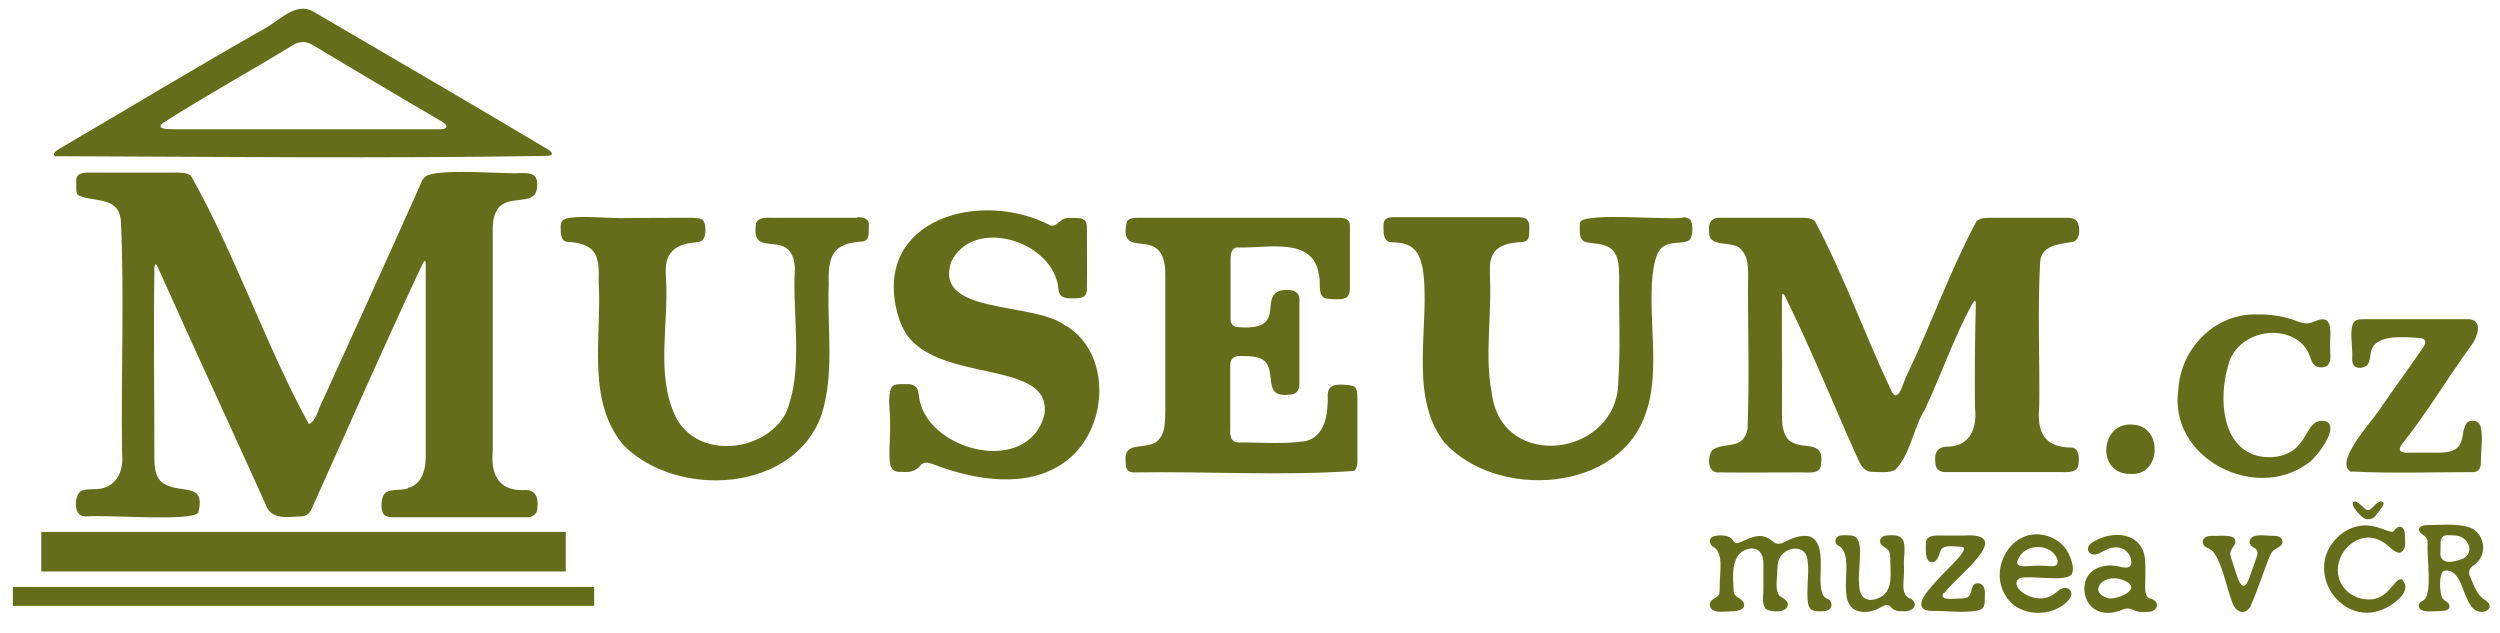
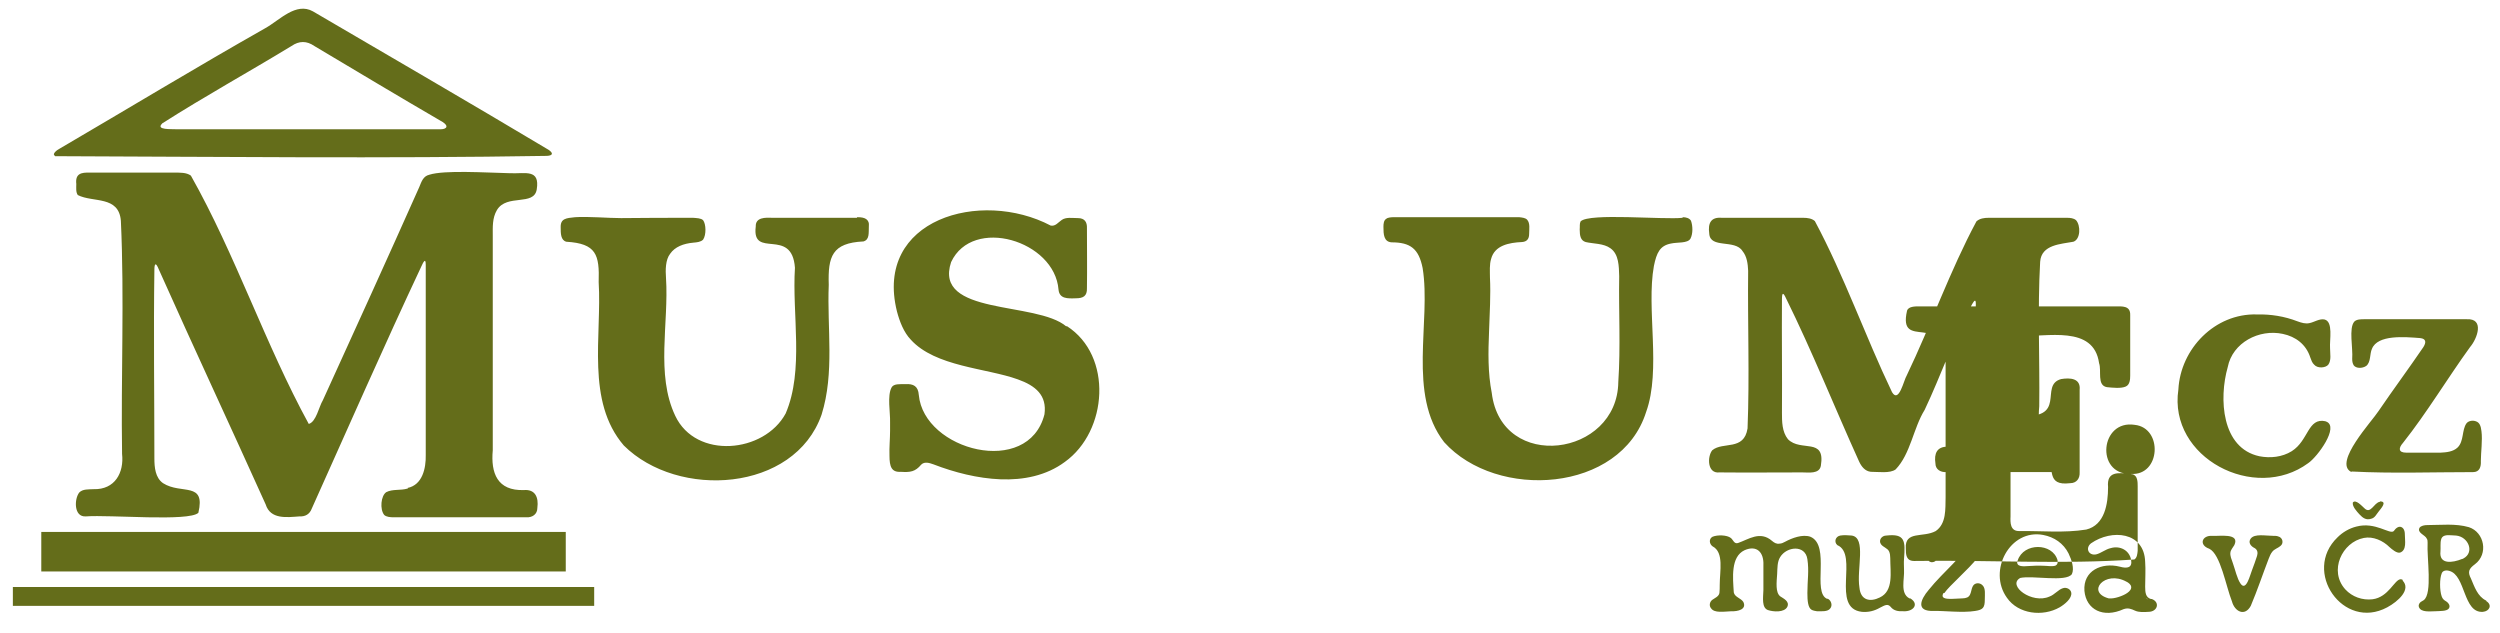
<svg xmlns="http://www.w3.org/2000/svg" id="Vrstva_1" data-name="Vrstva 1" version="1.1" viewBox="0 0 835.6 211.6">
  <defs>
    <style>
      .cls-1 {
        fill: #646d1a;
        stroke-width: 0px;
      }
    </style>
  </defs>
-   <path class="cls-1" d="M136.2,163.1c5-1,6.2-6.6,6.1-11,0-21.3,0-42.3,0-63.6,0-2.6-.9-.7-1.4.4-12.6,26.8-24.6,54.2-36.7,81.1-.7,1.9-2.2,2.7-4.1,2.6-4.2.3-9.7,1.1-11.3-4-11.8-26.2-24-52.3-35.7-78.5-1-2.5-1.5-2.2-1.5.2-.3,20.4,0,42.1,0,62.9,0,3,.3,6.5,2.9,8.3,6.1,3.9,14.3-.7,11.8,9.9-3.1,3-29.6.6-37.6,1.2-4.1.3-3.9-5.9-2.2-8,1.2-1.2,3.1-1,4.8-1.1,7.1.2,10.2-5.5,9.5-11.8-.4-26,.8-52-.4-77.9-.7-8.5-9.3-6-14.4-8.6-.7-1-.5-2.4-.5-3.7-.4-3.5,1.7-3.9,4.5-3.8,9.4,0,18.8,0,28.2,0,1.9,0,4.1-.1,5.6,1,14.9,26.4,24.9,56.5,39.4,83,2.5-.7,3.4-5.8,4.7-7.9,10.8-23.7,21.6-47.4,32.2-71.2.8-1.9,1.3-3.7,3.4-4.2,5.1-1.6,18.6-.7,27.1-.5,5,.2,9.9-1.5,8.8,5.4-.9,5.7-10,1.4-13.3,6.9-1.6,2.7-1.4,5.7-1.4,8.7,0,23.9,0,47.7,0,71.6-.7,7.6,1.5,13.6,10.4,13.3,3.7-.3,5,2.3,4.5,6,0,2.1-1.7,3.2-3.6,3.1-7.3,0-14.5,0-21.8,0-7.5,0-15.1,0-22.6,0-1.1,0-2.5-.1-3.2-.8-1.5-1.9-1.1-6.4.7-7.6,2.1-1.1,4.8-.5,7.1-1.2h.2ZM286.4,72.8c-9.4,0-18.8,0-28.3,0-2.3-.1-5.6-.2-5.5,2.9-1.4,11.1,12.1,0,13.1,13.8-1,15.6,3.1,34.2-3.1,48.7-7.2,13.3-30,15.4-36.9.8-6.6-13.9-2.1-31-3.1-46.1-.2-2.6-.2-6.1,1.4-8.1,1.6-2.3,4.4-3.4,7.8-3.7,1.1-.1,2.4-.2,3.2-1,1.1-1.6,1-5.2,0-6.5-.7-.7-2.2-.7-3.3-.8-8.1,0-16.1,0-24.1.1-4.3,0-11-.6-15.4-.3-2.9.3-4.9.4-4.8,3.4,0,2,0,4.3,1.9,4.8,10,.6,11.1,4.3,10.8,13.5,1.1,17.9-4.3,39.8,8.4,54.6,18.1,18,57,15.6,66.1-10.3,4.4-14,1.8-29,2.4-43.4-.3-9.5,1.1-14,11.6-14.5,2.1-.6,1.7-2.9,1.8-5,.3-2.5-1.5-3.1-3.7-3.1h-.2ZM562.4,72.8c-6.4.7-31.3-1.7-34.1,1.2-.4.8-.2,1.7-.3,2.7,0,2.1.3,3.7,2,4.2,2.5.6,6,.4,8.3,2.1,2.8,2,2.8,6,2.9,9.3-.2,11.8.5,23.6-.3,35.4-.3,25-39.1,30.2-42.3,3.6-1.3-6.6-1.2-13.6-.9-20.5.2-6.1.6-12.1.3-18.1,0-2-.2-4.3.4-6.2,1.2-4.5,6-5.4,10.3-5.6,1.6-.1,2.4-1,2.4-2.7,0-1.6.4-3.6-.7-4.8-.6-.6-1.7-.7-2.6-.8-7,0-14.2,0-21.1,0-6.9,0-14.2,0-21.1,0-.5,0-1.8.1-2.2.5-.9.5-1,1.7-1,2.7,0,2.5.1,5,2.7,5.2,6.3,0,9.1,2.1,10.4,8.6,2.9,17.8-5.2,42.2,7.2,58.2,17.6,19.5,59,16.9,67.5-10.1,5.1-14.1,0-34.5,2.6-48.8.9-4.4,2-6.8,5.7-7.5,2.2-.5,5.5,0,6.5-1.6.9-1.7.8-4.3.2-6-.5-.9-1.7-1.2-2.7-1.2h-.1ZM356.4,109.1c-10-8.5-44.5-3.5-38.5-21.5,7.2-15.4,34.6-7.2,35.9,9.2.3,3.1,3,3,5.8,2.9,2.4,0,3.8-.7,3.7-3.4.1-6.7,0-13.3,0-20,.1-2.1-.8-3.4-3-3.4-1.9,0-4-.4-5.4.6-1.2.8-2.1,2.2-3.7,1.9-23.4-12.3-59.1-2.2-51.4,28.7.9,3.4,2.3,7,4.6,9.4,8.2,9.1,25.3,9.5,35.8,13.3,5.9,2.1,9.8,5.3,8.9,11.7-5.4,21.2-40.3,12.1-42-6.5-.2-2.9-1.8-3.8-4.5-3.6-1.8,0-3.9-.2-4.6,1.1-1.5,2.8-.4,8.3-.5,11.6,0,1,0,1.9,0,2.9,0,2.6-.3,5.6-.2,8.3,0,3.7.7,5.6,3.8,5.4,3.1.2,4.8,0,6.8-2.4,1.1-1.1,2.7-.6,4.1-.1,7,2.7,14.8,4.7,22.4,5,7.6.3,15.3-1.2,21.5-5.8,14.4-10.3,16.1-35.5.7-45.4h-.1ZM777.3,140.8c-6-1.3-5.6,6.4-11.3,10-3.2,2-7.2,2.4-10.8,1.7-12.7-2.7-13.6-19.3-10.6-29.8,1.6-8.2,10.5-12.8,18.4-11.1,4.3.9,7.8,3.5,9.2,7.9.3.8.6,1.8,1.3,2.4,1.1,1.3,3.8,1.1,4.7,0,1.1-1.5.6-3.7.6-5.5-.2-2.9,1.1-8.8-1.8-9.6-1.7-.4-3.5.9-5.1,1.2-1.3.3-2.6-.1-4-.6-4.4-1.7-8.9-2.4-13.6-2.3-14-.4-25.5,11.5-26.2,25.1-3.4,22.8,25.5,37.8,43.4,24.6,3.1-2.1,10.5-12.2,6-13.9h-.1ZM610.8,200.2c-5.3-2,1.2-17.9-5.7-20.8-2.6-.9-6.1.4-8.5,1.7-.5.3-1.2.6-1.8.6-1,.2-1.8-.3-2.5-.9-4-3.5-7.9-.5-11.4.7-1.3.4-1.6-1.1-2.4-1.7-1.3-1-4.4-1.1-6.1-.4-1.3.7-1.1,2.4,0,3.2,3.9,2,2.4,8.3,2.4,12.9,0,.9,0,1.8-.1,2.7-.2,1.2-1.6,1.7-2.4,2.3-.9.7-1.1,2-.4,2.8,1.1,1.7,4.3,1.1,6.8,1,2.1.1,5.2-.6,4-3.1-.8-1.3-2.9-1.6-3.2-3.2-.3-4.8-1.1-11.9,3.6-14.1,4.1-1.8,6.5.7,6.3,5,0,2.9,0,5.5,0,8.3-.1,2.7-.6,5.9,1.5,6.7,1.8.6,5.5.9,6.5-1.1.8-1.8-1.2-2.7-2.4-3.5-1.6-1.3-1.2-4.6-1-7.5.1-1.9,0-4,1-5.6,2.2-3.6,8.4-4.2,9.1.7.6,3.9,0,7.1,0,11.3,0,2.6.2,4.9,1.4,5.6.5.3,1.2.4,1.8.5,1.5,0,3.6.2,4.4-.9.9-1,.4-2.7-.8-3.3h-.1ZM649.9,198.2c3.4-5,24.4-20.4,6.4-19.2-2.3,0-4.6,0-6.9,0-2.1,0-5.6-.4-5.7,2.5,0,2.1-.4,6,1.8,6.4,2.3.2,2.5-2.7,3.3-4.2.9-1.5,3.8-1.1,5.8-1,.6,0,1.4,0,1.8.4.1.1.1.4,0,.6-.2,1-1.7,2.7-3.6,4.7-2.5,2.6-5.8,5.8-8.1,8.7-3,3.5-4.3,7.3,1.6,7.1,3.3-.1,9.7.7,13.9,0,2.6-.4,3.2-1.1,3.2-3.8,0-1.7.3-3.7-.7-4.7-.6-.7-1.7-1-2.6-.5-1.6.9-.8,3.7-2.6,4.5-.5.2-1,.3-1.6.3-2.5,0-8,1-6.3-1.8h0ZM638.2,200c-3.2-1.7-1.6-6.4-1.8-9.6,0-1.2-.1-2.3,0-3.6.5-6.1.3-8.5-5.9-7.8-1.6,0-2.7,1.6-1.8,2.9.7,1,2.2,1.3,2.7,2.4.3.6.4,1.5.4,2.2,0,4.8,1.2,11-3.5,13.2-3.2,1.6-6.4,1-6.8-3.3-1-6.2,2.4-16.7-2.6-17.4-1.2-.1-2.6-.2-3.8,0-1.6.3-2.2,2.1-1,3.2,7.3,3.1-2.3,21.1,8.2,22.3,2.2.2,4.2-.3,6.1-1.4,1.6-.8,2.5-1.4,3.5-.3,1,1.3,2.5,1.6,4.3,1.5,3.3.2,5.4-2.4,2.3-4.3h-.1ZM803.2,193.9c-.3-.2-.5-.3-.8-.3-2.1.1-4,6-9.4,6.7-3.4.4-6.8-.8-9.1-3.3-5.6-6.2-1.1-15.8,6.2-17.2,3.1-.6,6.4.9,8.6,3.1.8.7,2.4,2.1,3.5,1.8,2.3-.8,1.6-4,1.6-6,0-.8-.1-1.7-.8-2.3-1.1-.9-2.3.2-2.9,1.1-1.3,1.3-6.1-3.2-12.5-1.5-2.4.6-4.6,1.9-6.3,3.6-11.9,11.4,1.9,31.3,16.6,23.4,3.7-2,8.1-6,5.1-9h0ZM761.3,179.2c-.5-.1-1-.1-1.5-.1-2.5,0-6.2-.8-7.5.9-1,1.3,0,2.6,1.3,3.2,1,.6,1.1,1.6.8,2.6-.5,1.6-1.1,3.2-1.7,4.8-.6,1.4-1.9,7.2-3.8,4.5-1.2-1.7-1.8-4.7-2.6-6.9-.4-1.2-1-2.4-.8-3.6.1-.8.9-1.7,1.3-2.4,2-4.2-5.2-2.9-7.4-3.1-3.5-.2-4.5,3.1-1,4.3,3.8,1.8,5.6,12.6,7.6,17.6.9,3.4,4.3,5.2,6.3,1.5,2.2-5.2,4-10.6,6-15.8.3-.8.7-1.7,1.2-2.3.7-.9,1.9-1.2,2.7-1.9,1.2-.9.8-2.8-.7-3.2h-.2ZM712.2,158.4c10,.7,10.8-15.4,1.3-16.4-11.5-1.8-13.2,16.5-1.5,16.4h.2ZM451.4,128.8c-4.2-.4-8.1-1-7.6,4.4,0,5.6-1.1,12.7-7.3,14.2-7.4,1.2-15,.4-22.5.5-2.9,0-2.9-2.8-2.8-4.9,0-6.8,0-13.6,0-20.4-.2-2.5,1-3.7,3.5-3.6,3.6,0,7.4,0,9,3,2.2,4.9-.8,10.9,7.4,9.9,2.2,0,3.3-1.6,3.2-3.6,0-9.2,0-18.4,0-27.6.4-3.9-3.2-4.1-6.2-3.6-7.6,2.1,2.7,13.8-14.7,12.2-1.6-.2-2.2-1.6-2.1-3,0-6.4,0-12.6,0-19,0-1.9,0-4.7,2.6-4.6,9.4.4,25.1-3.8,26.9,9.1.9,2.5-.8,7.4,2.6,8,2,.2,4.7.5,6.3-.2,1.4-.6,1.5-2.4,1.5-3.7,0-6.8,0-13.5,0-20.2.1-3.2-2.7-2.9-5.1-2.9-21.9,0-43.6,0-65.5,0-1.3,0-3.6,0-4,1.5-3.1,13.7,13-.3,12.9,17.6,0,14.9,0,29.8,0,44.7-.1,3.9.3,8.8-3.3,11.3-4.2,2.3-10.4-.2-10,5.8,0,2.1.1,4.2,2.8,4.2,24.4-.4,49.4,1.2,73.6-.5.9-.6,1-1.9,1.1-2.9,0-7.2,0-14.3,0-21.5,0-1.5,0-3.7-1.8-4.1h-.2ZM786.1,157.6c13.4.7,27,.2,40.5.2,2.2,0,2.7-1.8,2.6-3.7,0-2.8.6-7,.2-10-.2-1.7-.6-2.9-1.9-3.3-1.1-.4-2.5-.1-3.1.7-1.6,2.2-.8,6-3,8.1-1.5,1.4-3.7,1.6-5.7,1.7-3.8,0-7.6,0-11.4,0-2.7,0-2.7-1.5-1.1-3.3,8-10.1,14.8-21.5,22.4-32,2.4-2.8,4.9-9.6-1.1-9.3-11.5,0-22.9,0-34.3,0-1.1,0-2.5,0-3.3.8-1.9,2.2-.4,8.8-.7,12.4,0,.9.1,1.5.5,2.2.8,1.1,2.9,1.1,4.2.2,1.6-1.3,1.1-4,1.9-5.7,1.9-4.8,10.9-4,16.1-3.6,2,.2,2.1,1.4,1.1,3-4.9,7.2-10.1,14.2-15,21.4-2.1,3.3-15.1,17.2-9.2,20.3h.1ZM692.3,149.6c-9.4-.1-11.5-5.6-10.7-13.8.2-16.1-.6-32.2.3-48.3.4-5.8,7-5.9,11.1-6.7,2.4-.8,2.5-5.4.9-7.2-.8-.7-2-.8-3.1-.8-8.7,0-17.4,0-26.1,0-1.5,0-3,.2-4.1,1.2-8.8,16.4-15.2,34.6-23.3,51.5-1,1.6-2.6,9.4-4.9,5.6-9-18.8-16-38.9-25.8-57.2-1-.9-2.5-1.1-3.9-1.1-9.1,0-18.1,0-27.2,0-3.6-.3-4.7,1.7-4.2,5.3.3,5.1,8.6,1.8,11.1,5.8,1.5,1.8,1.8,4.3,1.9,6.6-.2,17.5.5,35.2-.2,52.7-1.2,7.6-8.2,4.3-11.8,7.3-1.7,2.1-1.7,7.9,2.4,7.4,9.3.1,18.5,0,27.7,0,2.1,0,5.7.6,6.2-2.2,1.6-9.7-6.7-4.5-11-8.9-2-2.5-2-5.9-2-8.9.1-12.5-.1-25.5,0-37.8,0-2.4.4-2.5,1.4-.3,8.7,17.6,16.2,36.4,24.4,54.5.8,1.7,2,3.2,3.9,3.4,2.6,0,6.4.6,8.3-.8,5-5.2,5.9-13.8,9.7-19.9,5.5-11.6,9.8-24.3,15.9-35.4.7-1.2,1.2-1.7,1.2,0-.3,11.3-.4,23-.3,34.5.8,6.6-1.3,13.1-9.2,13.2-3.5,0-4.5,2.3-4,5.6,0,2,1.7,3,3.6,2.9,12.8,0,25.6,0,38.4,0,2.1,0,5.4.3,5.8-2.4.3-2.3.3-5.5-2.2-5.8h-.2ZM795.5,167.7c-2.1.3-3.1,4.4-5.3,2.1-.7-.6-2.9-3.1-3.8-1.8-.2,1.3,1.3,2.9,2.2,3.9,1.2,1.3,2.3,2,3.9,1.5,1.3-.3,1.7-1.4,2.6-2.5.7-.9,2.8-3.2.6-3.3h-.2ZM719.2,200.2c2.9,1.1,1.9,4.3-1.1,4.3-1.5.1-3.2.2-4.5-.4-1.3-.6-2.3-1-3.8-.5-6.8,3.1-12.5.2-13.1-6.1-.5-6.8,5.8-9.6,11.8-8.1,2.5.7,4.3.4,3.8-2.3-.6-3.2-3.7-4.8-6.8-3.9-1.8.4-3.2,1.7-4.9,2.1-2.5.5-3.7-2.1-1.7-3.7,6.9-4.8,17.8-3.9,18.1,6.2.2,2.7,0,5.6,0,8.3,0,2,.2,3.6,1.9,4.1h.2ZM717.4,199.9c.1.3.3.4.6.4-.2,0-.4-.2-.6-.4ZM705,200c1.6.2,4.6-.8,6-1.8.9-.6,1.5-1.4,1.3-2.2-.1-.6-.9-1.3-1.6-1.6-7.1-3.9-13.6,3.5-5.9,5.6h.2ZM18.4,52.1c-1.2-.6.7-2,1.5-2.4,22.9-13.4,45.7-27.2,68.8-40.3,4.7-2.6,10.2-8.8,15.9-5.6,26.3,15.4,52.7,30.7,78.8,46.3,1.6,1.1,1.4,1.9-.6,2-54.3.9-109.7.3-164.3.1h-.1ZM54.2,41.3c-2.3,2.2,3.2,1.8,4.6,1.9,29.5,0,59,0,88.6,0,.9,0,1.7-.3,1.8-.8.2-.7-1.1-1.6-1.9-2-14.1-8.2-28.1-16.6-42.2-25-2.6-1.8-5.1-1.8-7.7,0-14.3,8.7-29,16.8-43.1,25.8h-.1ZM675.2,193.2c-4.4,2.5,4,8.8,9.8,6.2,1.7-.6,2.9-2.3,4.5-2.8,1.2-.4,2.6.3,2.8,1.5.3,1.9-2.2,3.9-3.9,4.9-5.6,3.2-13.8,2.3-17.6-3.2-6.5-9,1-23.1,12.1-21,3.7.7,6.8,2.8,8.5,6.2,1,2.1,2,5,1.1,6.9-2,2.8-13.2.3-17.4,1.3h-.1ZM674.3,187.4c-.6,2.2,2.2,1.9,3.6,1.8,1.9-.1,3.2-.2,5.1-.1,1.2,0,2.7.3,3.9,0,.8-.3,1-1.1.8-1.9-1.7-5.8-11.3-5.9-13.3.1v.2ZM831,200.9c2.1,1.3,1.1,3.4-1.1,3.6-6.7.5-5.7-12.3-11.3-13.7-1-.3-2.2-.1-2.5.9-.7,1.7-.7,5.6,0,7.6.3.9.8,1.3,1.5,1.7.8.5,1.6,1.6.8,2.5-.8.8-2.6.7-4.3.8-1.8,0-4.9.5-5.6-1.4-.2-.5,0-1,.3-1.4.3-.4.9-.6,1.3-.9,3-2.2,1-14.2,1.3-19.2,0-.5,0-1-.3-1.4-.5-1.2-3.3-1.9-2.4-3.6.5-.7,1.7-.9,2.6-.9,4.6,0,9.4-.6,13.9.7,5.2,1.7,6.6,9,2,12.4-2,1.5-2.5,2.5-1.3,4.8,1.2,2.8,2.2,5.9,5,7.3h.1ZM823.3,186.7c3.9-2,1.8-7.3-2.4-7.7-.5,0-1.4-.1-1.8-.1-1.4-.1-2.9,0-3.2,1.5-.3,1-.1,2.9-.2,3.9-.5,4.4,3.9,3.9,7.3,2.5h.2ZM13.8,191h175.3v-13.2H13.8v13.2ZM4.3,202.5h194.3v-6.3H4.3v6.3Z" />
+   <path class="cls-1" d="M136.2,163.1c5-1,6.2-6.6,6.1-11,0-21.3,0-42.3,0-63.6,0-2.6-.9-.7-1.4.4-12.6,26.8-24.6,54.2-36.7,81.1-.7,1.9-2.2,2.7-4.1,2.6-4.2.3-9.7,1.1-11.3-4-11.8-26.2-24-52.3-35.7-78.5-1-2.5-1.5-2.2-1.5.2-.3,20.4,0,42.1,0,62.9,0,3,.3,6.5,2.9,8.3,6.1,3.9,14.3-.7,11.8,9.9-3.1,3-29.6.6-37.6,1.2-4.1.3-3.9-5.9-2.2-8,1.2-1.2,3.1-1,4.8-1.1,7.1.2,10.2-5.5,9.5-11.8-.4-26,.8-52-.4-77.9-.7-8.5-9.3-6-14.4-8.6-.7-1-.5-2.4-.5-3.7-.4-3.5,1.7-3.9,4.5-3.8,9.4,0,18.8,0,28.2,0,1.9,0,4.1-.1,5.6,1,14.9,26.4,24.9,56.5,39.4,83,2.5-.7,3.4-5.8,4.7-7.9,10.8-23.7,21.6-47.4,32.2-71.2.8-1.9,1.3-3.7,3.4-4.2,5.1-1.6,18.6-.7,27.1-.5,5,.2,9.9-1.5,8.8,5.4-.9,5.7-10,1.4-13.3,6.9-1.6,2.7-1.4,5.7-1.4,8.7,0,23.9,0,47.7,0,71.6-.7,7.6,1.5,13.6,10.4,13.3,3.7-.3,5,2.3,4.5,6,0,2.1-1.7,3.2-3.6,3.1-7.3,0-14.5,0-21.8,0-7.5,0-15.1,0-22.6,0-1.1,0-2.5-.1-3.2-.8-1.5-1.9-1.1-6.4.7-7.6,2.1-1.1,4.8-.5,7.1-1.2h.2ZM286.4,72.8c-9.4,0-18.8,0-28.3,0-2.3-.1-5.6-.2-5.5,2.9-1.4,11.1,12.1,0,13.1,13.8-1,15.6,3.1,34.2-3.1,48.7-7.2,13.3-30,15.4-36.9.8-6.6-13.9-2.1-31-3.1-46.1-.2-2.6-.2-6.1,1.4-8.1,1.6-2.3,4.4-3.4,7.8-3.7,1.1-.1,2.4-.2,3.2-1,1.1-1.6,1-5.2,0-6.5-.7-.7-2.2-.7-3.3-.8-8.1,0-16.1,0-24.1.1-4.3,0-11-.6-15.4-.3-2.9.3-4.9.4-4.8,3.4,0,2,0,4.3,1.9,4.8,10,.6,11.1,4.3,10.8,13.5,1.1,17.9-4.3,39.8,8.4,54.6,18.1,18,57,15.6,66.1-10.3,4.4-14,1.8-29,2.4-43.4-.3-9.5,1.1-14,11.6-14.5,2.1-.6,1.7-2.9,1.8-5,.3-2.5-1.5-3.1-3.7-3.1h-.2ZM562.4,72.8c-6.4.7-31.3-1.7-34.1,1.2-.4.8-.2,1.7-.3,2.7,0,2.1.3,3.7,2,4.2,2.5.6,6,.4,8.3,2.1,2.8,2,2.8,6,2.9,9.3-.2,11.8.5,23.6-.3,35.4-.3,25-39.1,30.2-42.3,3.6-1.3-6.6-1.2-13.6-.9-20.5.2-6.1.6-12.1.3-18.1,0-2-.2-4.3.4-6.2,1.2-4.5,6-5.4,10.3-5.6,1.6-.1,2.4-1,2.4-2.7,0-1.6.4-3.6-.7-4.8-.6-.6-1.7-.7-2.6-.8-7,0-14.2,0-21.1,0-6.9,0-14.2,0-21.1,0-.5,0-1.8.1-2.2.5-.9.5-1,1.7-1,2.7,0,2.5.1,5,2.7,5.2,6.3,0,9.1,2.1,10.4,8.6,2.9,17.8-5.2,42.2,7.2,58.2,17.6,19.5,59,16.9,67.5-10.1,5.1-14.1,0-34.5,2.6-48.8.9-4.4,2-6.8,5.7-7.5,2.2-.5,5.5,0,6.5-1.6.9-1.7.8-4.3.2-6-.5-.9-1.7-1.2-2.7-1.2h-.1ZM356.4,109.1c-10-8.5-44.5-3.5-38.5-21.5,7.2-15.4,34.6-7.2,35.9,9.2.3,3.1,3,3,5.8,2.9,2.4,0,3.8-.7,3.7-3.4.1-6.7,0-13.3,0-20,.1-2.1-.8-3.4-3-3.4-1.9,0-4-.4-5.4.6-1.2.8-2.1,2.2-3.7,1.9-23.4-12.3-59.1-2.2-51.4,28.7.9,3.4,2.3,7,4.6,9.4,8.2,9.1,25.3,9.5,35.8,13.3,5.9,2.1,9.8,5.3,8.9,11.7-5.4,21.2-40.3,12.1-42-6.5-.2-2.9-1.8-3.8-4.5-3.6-1.8,0-3.9-.2-4.6,1.1-1.5,2.8-.4,8.3-.5,11.6,0,1,0,1.9,0,2.9,0,2.6-.3,5.6-.2,8.3,0,3.7.7,5.6,3.8,5.4,3.1.2,4.8,0,6.8-2.4,1.1-1.1,2.7-.6,4.1-.1,7,2.7,14.8,4.7,22.4,5,7.6.3,15.3-1.2,21.5-5.8,14.4-10.3,16.1-35.5.7-45.4h-.1ZM777.3,140.8c-6-1.3-5.6,6.4-11.3,10-3.2,2-7.2,2.4-10.8,1.7-12.7-2.7-13.6-19.3-10.6-29.8,1.6-8.2,10.5-12.8,18.4-11.1,4.3.9,7.8,3.5,9.2,7.9.3.8.6,1.8,1.3,2.4,1.1,1.3,3.8,1.1,4.7,0,1.1-1.5.6-3.7.6-5.5-.2-2.9,1.1-8.8-1.8-9.6-1.7-.4-3.5.9-5.1,1.2-1.3.3-2.6-.1-4-.6-4.4-1.7-8.9-2.4-13.6-2.3-14-.4-25.5,11.5-26.2,25.1-3.4,22.8,25.5,37.8,43.4,24.6,3.1-2.1,10.5-12.2,6-13.9h-.1ZM610.8,200.2c-5.3-2,1.2-17.9-5.7-20.8-2.6-.9-6.1.4-8.5,1.7-.5.3-1.2.6-1.8.6-1,.2-1.8-.3-2.5-.9-4-3.5-7.9-.5-11.4.7-1.3.4-1.6-1.1-2.4-1.7-1.3-1-4.4-1.1-6.1-.4-1.3.7-1.1,2.4,0,3.2,3.9,2,2.4,8.3,2.4,12.9,0,.9,0,1.8-.1,2.7-.2,1.2-1.6,1.7-2.4,2.3-.9.7-1.1,2-.4,2.8,1.1,1.7,4.3,1.1,6.8,1,2.1.1,5.2-.6,4-3.1-.8-1.3-2.9-1.6-3.2-3.2-.3-4.8-1.1-11.9,3.6-14.1,4.1-1.8,6.5.7,6.3,5,0,2.9,0,5.5,0,8.3-.1,2.7-.6,5.9,1.5,6.7,1.8.6,5.5.9,6.5-1.1.8-1.8-1.2-2.7-2.4-3.5-1.6-1.3-1.2-4.6-1-7.5.1-1.9,0-4,1-5.6,2.2-3.6,8.4-4.2,9.1.7.6,3.9,0,7.1,0,11.3,0,2.6.2,4.9,1.4,5.6.5.3,1.2.4,1.8.5,1.5,0,3.6.2,4.4-.9.9-1,.4-2.7-.8-3.3h-.1ZM649.9,198.2c3.4-5,24.4-20.4,6.4-19.2-2.3,0-4.6,0-6.9,0-2.1,0-5.6-.4-5.7,2.5,0,2.1-.4,6,1.8,6.4,2.3.2,2.5-2.7,3.3-4.2.9-1.5,3.8-1.1,5.8-1,.6,0,1.4,0,1.8.4.1.1.1.4,0,.6-.2,1-1.7,2.7-3.6,4.7-2.5,2.6-5.8,5.8-8.1,8.7-3,3.5-4.3,7.3,1.6,7.1,3.3-.1,9.7.7,13.9,0,2.6-.4,3.2-1.1,3.2-3.8,0-1.7.3-3.7-.7-4.7-.6-.7-1.7-1-2.6-.5-1.6.9-.8,3.7-2.6,4.5-.5.2-1,.3-1.6.3-2.5,0-8,1-6.3-1.8h0ZM638.2,200c-3.2-1.7-1.6-6.4-1.8-9.6,0-1.2-.1-2.3,0-3.6.5-6.1.3-8.5-5.9-7.8-1.6,0-2.7,1.6-1.8,2.9.7,1,2.2,1.3,2.7,2.4.3.6.4,1.5.4,2.2,0,4.8,1.2,11-3.5,13.2-3.2,1.6-6.4,1-6.8-3.3-1-6.2,2.4-16.7-2.6-17.4-1.2-.1-2.6-.2-3.8,0-1.6.3-2.2,2.1-1,3.2,7.3,3.1-2.3,21.1,8.2,22.3,2.2.2,4.2-.3,6.1-1.4,1.6-.8,2.5-1.4,3.5-.3,1,1.3,2.5,1.6,4.3,1.5,3.3.2,5.4-2.4,2.3-4.3h-.1ZM803.2,193.9c-.3-.2-.5-.3-.8-.3-2.1.1-4,6-9.4,6.7-3.4.4-6.8-.8-9.1-3.3-5.6-6.2-1.1-15.8,6.2-17.2,3.1-.6,6.4.9,8.6,3.1.8.7,2.4,2.1,3.5,1.8,2.3-.8,1.6-4,1.6-6,0-.8-.1-1.7-.8-2.3-1.1-.9-2.3.2-2.9,1.1-1.3,1.3-6.1-3.2-12.5-1.5-2.4.6-4.6,1.9-6.3,3.6-11.9,11.4,1.9,31.3,16.6,23.4,3.7-2,8.1-6,5.1-9h0ZM761.3,179.2c-.5-.1-1-.1-1.5-.1-2.5,0-6.2-.8-7.5.9-1,1.3,0,2.6,1.3,3.2,1,.6,1.1,1.6.8,2.6-.5,1.6-1.1,3.2-1.7,4.8-.6,1.4-1.9,7.2-3.8,4.5-1.2-1.7-1.8-4.7-2.6-6.9-.4-1.2-1-2.4-.8-3.6.1-.8.9-1.7,1.3-2.4,2-4.2-5.2-2.9-7.4-3.1-3.5-.2-4.5,3.1-1,4.3,3.8,1.8,5.6,12.6,7.6,17.6.9,3.4,4.3,5.2,6.3,1.5,2.2-5.2,4-10.6,6-15.8.3-.8.7-1.7,1.2-2.3.7-.9,1.9-1.2,2.7-1.9,1.2-.9.8-2.8-.7-3.2h-.2ZM712.2,158.4c10,.7,10.8-15.4,1.3-16.4-11.5-1.8-13.2,16.5-1.5,16.4h.2Zc-4.2-.4-8.1-1-7.6,4.4,0,5.6-1.1,12.7-7.3,14.2-7.4,1.2-15,.4-22.5.5-2.9,0-2.9-2.8-2.8-4.9,0-6.8,0-13.6,0-20.4-.2-2.5,1-3.7,3.5-3.6,3.6,0,7.4,0,9,3,2.2,4.9-.8,10.9,7.4,9.9,2.2,0,3.3-1.6,3.2-3.6,0-9.2,0-18.4,0-27.6.4-3.9-3.2-4.1-6.2-3.6-7.6,2.1,2.7,13.8-14.7,12.2-1.6-.2-2.2-1.6-2.1-3,0-6.4,0-12.6,0-19,0-1.9,0-4.7,2.6-4.6,9.4.4,25.1-3.8,26.9,9.1.9,2.5-.8,7.4,2.6,8,2,.2,4.7.5,6.3-.2,1.4-.6,1.5-2.4,1.5-3.7,0-6.8,0-13.5,0-20.2.1-3.2-2.7-2.9-5.1-2.9-21.9,0-43.6,0-65.5,0-1.3,0-3.6,0-4,1.5-3.1,13.7,13-.3,12.9,17.6,0,14.9,0,29.8,0,44.7-.1,3.9.3,8.8-3.3,11.3-4.2,2.3-10.4-.2-10,5.8,0,2.1.1,4.2,2.8,4.2,24.4-.4,49.4,1.2,73.6-.5.9-.6,1-1.9,1.1-2.9,0-7.2,0-14.3,0-21.5,0-1.5,0-3.7-1.8-4.1h-.2ZM786.1,157.6c13.4.7,27,.2,40.5.2,2.2,0,2.7-1.8,2.6-3.7,0-2.8.6-7,.2-10-.2-1.7-.6-2.9-1.9-3.3-1.1-.4-2.5-.1-3.1.7-1.6,2.2-.8,6-3,8.1-1.5,1.4-3.7,1.6-5.7,1.7-3.8,0-7.6,0-11.4,0-2.7,0-2.7-1.5-1.1-3.3,8-10.1,14.8-21.5,22.4-32,2.4-2.8,4.9-9.6-1.1-9.3-11.5,0-22.9,0-34.3,0-1.1,0-2.5,0-3.3.8-1.9,2.2-.4,8.8-.7,12.4,0,.9.1,1.5.5,2.2.8,1.1,2.9,1.1,4.2.2,1.6-1.3,1.1-4,1.9-5.7,1.9-4.8,10.9-4,16.1-3.6,2,.2,2.1,1.4,1.1,3-4.9,7.2-10.1,14.2-15,21.4-2.1,3.3-15.1,17.2-9.2,20.3h.1ZM692.3,149.6c-9.4-.1-11.5-5.6-10.7-13.8.2-16.1-.6-32.2.3-48.3.4-5.8,7-5.9,11.1-6.7,2.4-.8,2.5-5.4.9-7.2-.8-.7-2-.8-3.1-.8-8.7,0-17.4,0-26.1,0-1.5,0-3,.2-4.1,1.2-8.8,16.4-15.2,34.6-23.3,51.5-1,1.6-2.6,9.4-4.9,5.6-9-18.8-16-38.9-25.8-57.2-1-.9-2.5-1.1-3.9-1.1-9.1,0-18.1,0-27.2,0-3.6-.3-4.7,1.7-4.2,5.3.3,5.1,8.6,1.8,11.1,5.8,1.5,1.8,1.8,4.3,1.9,6.6-.2,17.5.5,35.2-.2,52.7-1.2,7.6-8.2,4.3-11.8,7.3-1.7,2.1-1.7,7.9,2.4,7.4,9.3.1,18.5,0,27.7,0,2.1,0,5.7.6,6.2-2.2,1.6-9.7-6.7-4.5-11-8.9-2-2.5-2-5.9-2-8.9.1-12.5-.1-25.5,0-37.8,0-2.4.4-2.5,1.4-.3,8.7,17.6,16.2,36.4,24.4,54.5.8,1.7,2,3.2,3.9,3.4,2.6,0,6.4.6,8.3-.8,5-5.2,5.9-13.8,9.7-19.9,5.5-11.6,9.8-24.3,15.9-35.4.7-1.2,1.2-1.7,1.2,0-.3,11.3-.4,23-.3,34.5.8,6.6-1.3,13.1-9.2,13.2-3.5,0-4.5,2.3-4,5.6,0,2,1.7,3,3.6,2.9,12.8,0,25.6,0,38.4,0,2.1,0,5.4.3,5.8-2.4.3-2.3.3-5.5-2.2-5.8h-.2ZM795.5,167.7c-2.1.3-3.1,4.4-5.3,2.1-.7-.6-2.9-3.1-3.8-1.8-.2,1.3,1.3,2.9,2.2,3.9,1.2,1.3,2.3,2,3.9,1.5,1.3-.3,1.7-1.4,2.6-2.5.7-.9,2.8-3.2.6-3.3h-.2ZM719.2,200.2c2.9,1.1,1.9,4.3-1.1,4.3-1.5.1-3.2.2-4.5-.4-1.3-.6-2.3-1-3.8-.5-6.8,3.1-12.5.2-13.1-6.1-.5-6.8,5.8-9.6,11.8-8.1,2.5.7,4.3.4,3.8-2.3-.6-3.2-3.7-4.8-6.8-3.9-1.8.4-3.2,1.7-4.9,2.1-2.5.5-3.7-2.1-1.7-3.7,6.9-4.8,17.8-3.9,18.1,6.2.2,2.7,0,5.6,0,8.3,0,2,.2,3.6,1.9,4.1h.2ZM717.4,199.9c.1.3.3.4.6.4-.2,0-.4-.2-.6-.4ZM705,200c1.6.2,4.6-.8,6-1.8.9-.6,1.5-1.4,1.3-2.2-.1-.6-.9-1.3-1.6-1.6-7.1-3.9-13.6,3.5-5.9,5.6h.2ZM18.4,52.1c-1.2-.6.7-2,1.5-2.4,22.9-13.4,45.7-27.2,68.8-40.3,4.7-2.6,10.2-8.8,15.9-5.6,26.3,15.4,52.7,30.7,78.8,46.3,1.6,1.1,1.4,1.9-.6,2-54.3.9-109.7.3-164.3.1h-.1ZM54.2,41.3c-2.3,2.2,3.2,1.8,4.6,1.9,29.5,0,59,0,88.6,0,.9,0,1.7-.3,1.8-.8.2-.7-1.1-1.6-1.9-2-14.1-8.2-28.1-16.6-42.2-25-2.6-1.8-5.1-1.8-7.7,0-14.3,8.7-29,16.8-43.1,25.8h-.1ZM675.2,193.2c-4.4,2.5,4,8.8,9.8,6.2,1.7-.6,2.9-2.3,4.5-2.8,1.2-.4,2.6.3,2.8,1.5.3,1.9-2.2,3.9-3.9,4.9-5.6,3.2-13.8,2.3-17.6-3.2-6.5-9,1-23.1,12.1-21,3.7.7,6.8,2.8,8.5,6.2,1,2.1,2,5,1.1,6.9-2,2.8-13.2.3-17.4,1.3h-.1ZM674.3,187.4c-.6,2.2,2.2,1.9,3.6,1.8,1.9-.1,3.2-.2,5.1-.1,1.2,0,2.7.3,3.9,0,.8-.3,1-1.1.8-1.9-1.7-5.8-11.3-5.9-13.3.1v.2ZM831,200.9c2.1,1.3,1.1,3.4-1.1,3.6-6.7.5-5.7-12.3-11.3-13.7-1-.3-2.2-.1-2.5.9-.7,1.7-.7,5.6,0,7.6.3.9.8,1.3,1.5,1.7.8.5,1.6,1.6.8,2.5-.8.8-2.6.7-4.3.8-1.8,0-4.9.5-5.6-1.4-.2-.5,0-1,.3-1.4.3-.4.9-.6,1.3-.9,3-2.2,1-14.2,1.3-19.2,0-.5,0-1-.3-1.4-.5-1.2-3.3-1.9-2.4-3.6.5-.7,1.7-.9,2.6-.9,4.6,0,9.4-.6,13.9.7,5.2,1.7,6.6,9,2,12.4-2,1.5-2.5,2.5-1.3,4.8,1.2,2.8,2.2,5.9,5,7.3h.1ZM823.3,186.7c3.9-2,1.8-7.3-2.4-7.7-.5,0-1.4-.1-1.8-.1-1.4-.1-2.9,0-3.2,1.5-.3,1-.1,2.9-.2,3.9-.5,4.4,3.9,3.9,7.3,2.5h.2ZM13.8,191h175.3v-13.2H13.8v13.2ZM4.3,202.5h194.3v-6.3H4.3v6.3Z" />
</svg>